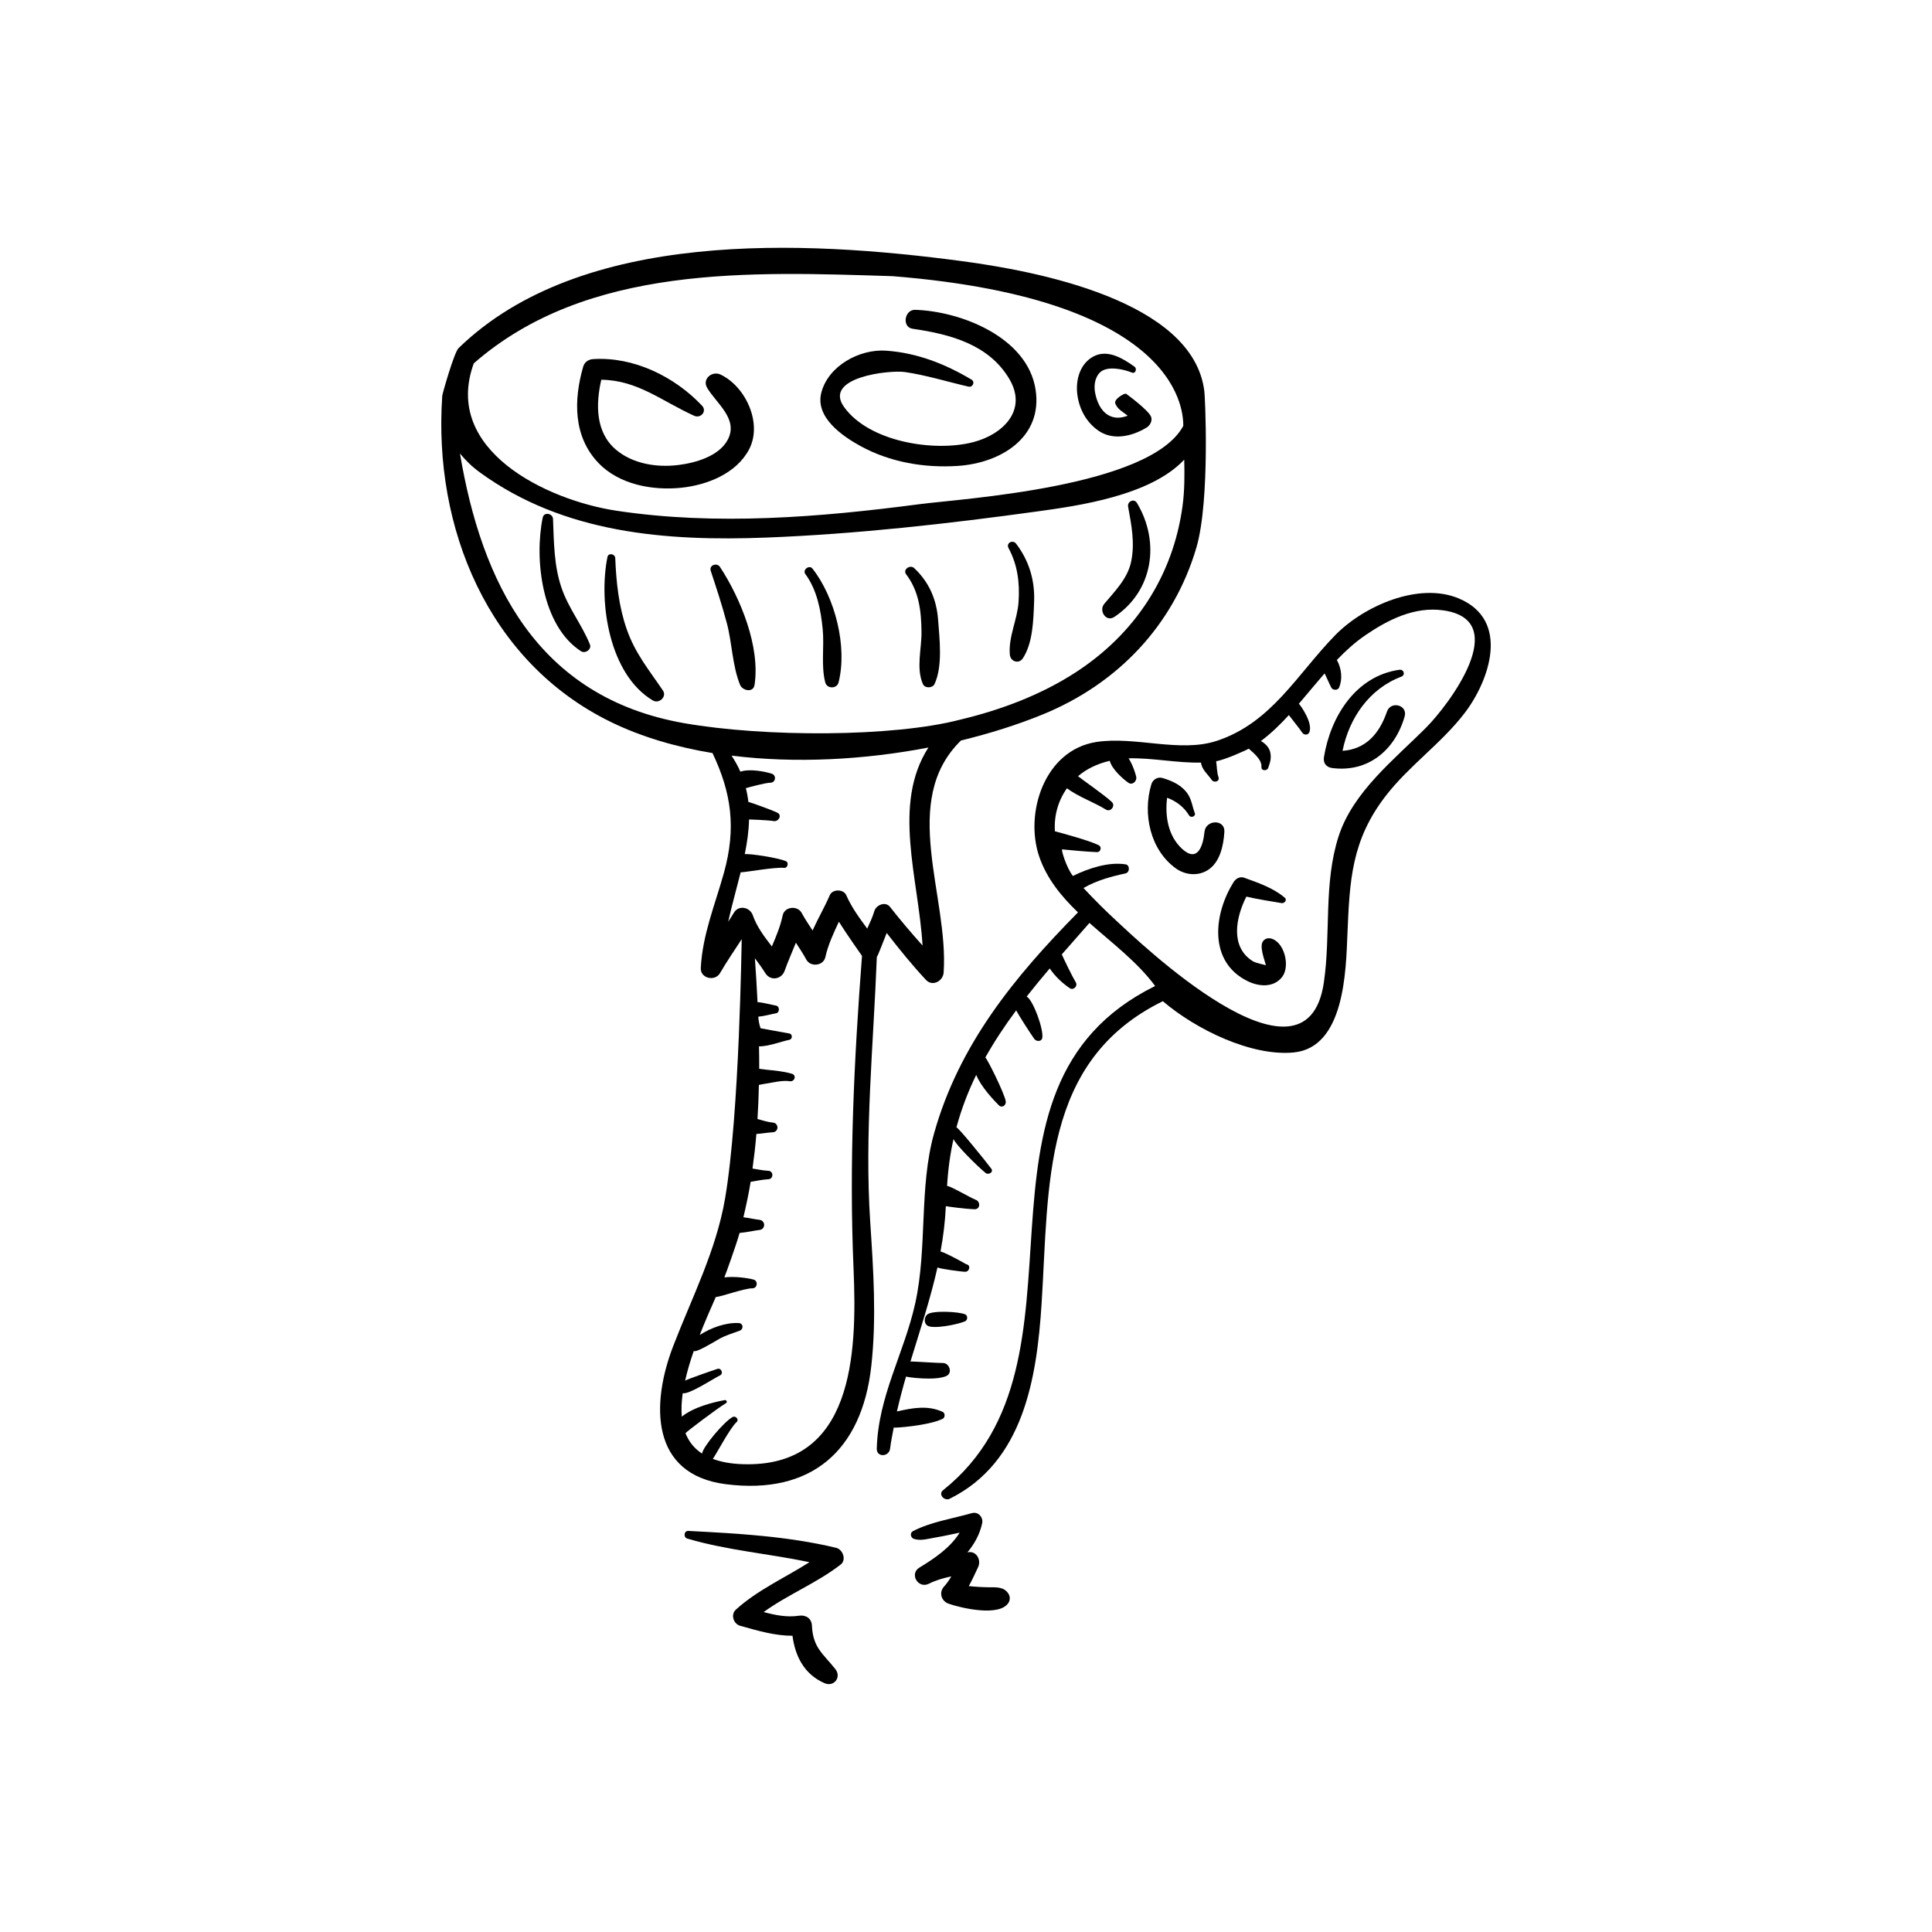
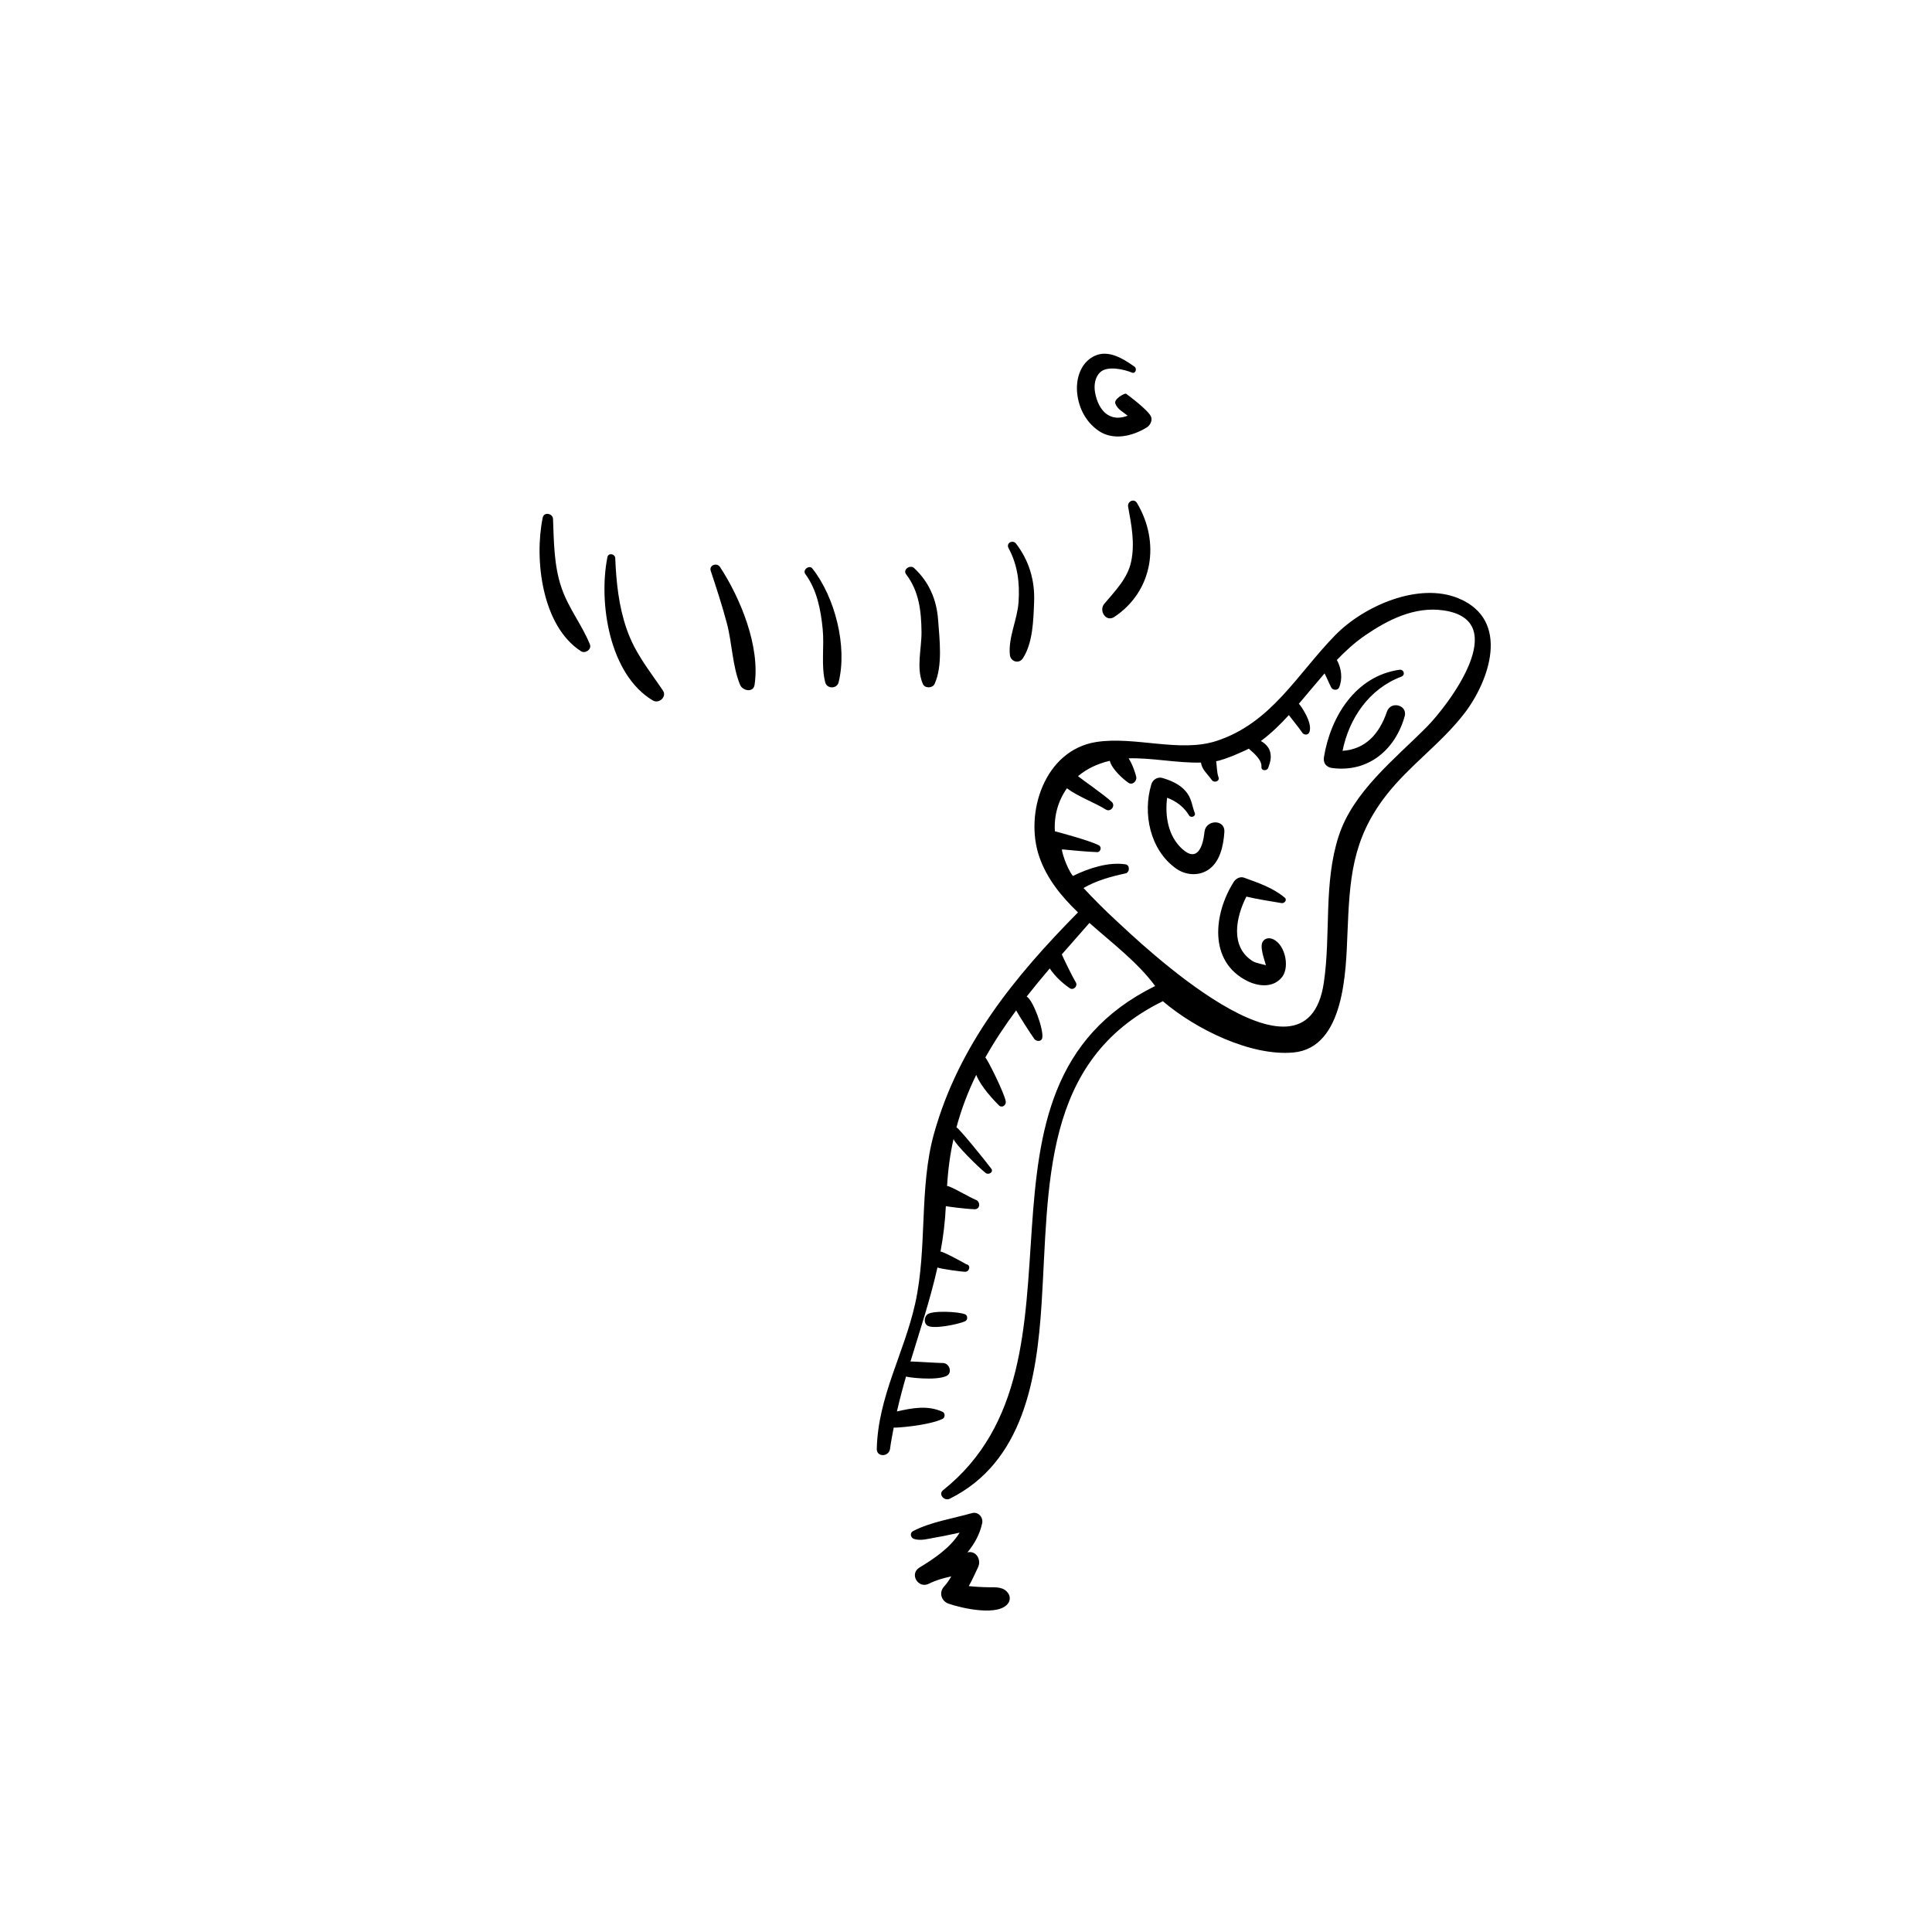
<svg xmlns="http://www.w3.org/2000/svg" fill="#000000" width="800px" height="800px" version="1.1" viewBox="144 144 512 512">
  <g>
-     <path d="m324.52 273.26c6.863-0.715 14.574-3.734 17.98-10.141 3.641-6.852-0.848-16.676-7.551-19.859-2.227-1.055-4.957 1.164-3.535 3.543 2.481 4.152 8.344 8.25 5.449 13.723-2.332 4.406-8.59 6.152-13.133 6.711-5.668 0.695-12.035-0.289-16.5-4.074-5.457-4.629-5.356-12.066-3.883-18.527 9.633 0.105 16.012 5.664 24.629 9.551 1.723 0.777 3.465-1.195 2.066-2.68-7.281-7.734-18.152-13.023-28.848-12.344-1.238 0.082-2.289 0.777-2.641 2.004-2.543 8.848-2.672 18.508 4.051 25.531 5.477 5.727 14.344 7.348 21.914 6.562z" />
-     <path d="m372.06 262.22c7.832 4.289 16.91 5.828 25.738 5.254 11.395-0.742 22.594-7.543 20.641-20.227-2.141-13.879-19.797-20.77-31.918-21.137-2.832-0.086-3.562 4.598-0.68 5.012 9.91 1.438 20.25 4.133 25.672 13.363 4.887 8.324-1.844 14.691-9.633 16.699-10.332 2.664-27.551-0.055-34.191-9.316-5.648-7.875 11.984-9.883 16.188-9.266 5.672 0.84 11.219 2.578 16.797 3.859 1.117 0.258 1.805-1.266 0.785-1.863-7.023-4.18-14.398-7.078-22.609-7.664-7.055-0.5-15.375 4.016-17.199 11.16-1.668 6.535 5.664 11.531 10.41 14.125z" />
    <path d="m435 258.07c3.941 2.797 9.078 1.551 12.883-0.781 0.891-0.543 1.578-1.793 1.16-2.848-0.691-1.75-6.359-5.91-6.359-5.902-0.125-0.059-0.176-0.176-0.332-0.215-0.434-0.105-3.195 1.449-2.789 2.594 0.551 1.566 2.086 2.262 3.289 3.25-1.676 0.629-3.438 0.828-5.125-0.141-2.094-1.211-3.102-3.727-3.519-5.988-0.359-1.953-0.012-4.109 1.34-5.379 1.91-1.789 6.227-0.816 8.43 0.082 0.961 0.395 1.406-1.055 0.664-1.578-3.32-2.352-7.656-5.027-11.629-2.227-2.969 2.086-3.934 5.977-3.531 9.422 0.449 3.879 2.289 7.422 5.519 9.711zm8.422-6.723c0.004 0.02 0.012 0.039 0.016 0.059-0.047 0.035-0.09 0.07-0.125 0.105 0.035-0.059 0.07-0.105 0.109-0.164z" />
    <path d="m292.78 299.69c-1.984-5.832-1.984-12.059-2.223-18.145-0.059-1.512-2.406-1.965-2.731-0.367-2.273 11.031-0.238 28.715 10.152 35.406 1.109 0.715 2.887-0.484 2.352-1.809-2.141-5.281-5.684-9.57-7.551-15.086z" />
    <path d="m310.07 310.7c-2.106-6.051-2.762-12.438-3.023-18.789-0.047-1.148-1.828-1.496-2.07-0.281-2.414 12.016 0.465 31.152 12.055 38.012 1.613 0.945 3.769-1.004 2.648-2.648-3.723-5.512-7.375-9.848-9.609-16.293z" />
    <path d="m332.35 295.27c1.516 4.59 3.023 9.18 4.266 13.855 1.414 5.328 1.449 11.305 3.512 16.363 0.645 1.57 3.508 2.191 3.84 0 1.527-10.105-3.703-22.922-9.172-31.25-0.805-1.219-2.941-0.469-2.445 1.031z" />
    <path d="m366.23 324.84c2.398-9.512-0.961-22.594-6.934-30.172-0.836-1.066-2.68 0.352-1.879 1.449 3.102 4.223 4.106 9.508 4.606 14.625 0.457 4.644-0.473 9.57 0.672 14.094 0.449 1.758 3.094 1.762 3.535 0.004z" />
    <path d="m388.21 311.47c0.039 4.508-1.465 9.578 0.359 13.793 0.516 1.199 2.562 1.152 3.098 0 2.207-4.766 1.32-11.883 0.938-17.031-0.395-5.387-2.418-10-6.336-13.676-1.074-1.012-3.094 0.371-2.133 1.641 3.43 4.5 4.016 9.777 4.074 15.273z" />
    <path d="m413.93 303.52c-0.312 4.707-2.746 9.324-2.309 13.996 0.172 1.812 2.394 2.539 3.449 0.938 2.672-4.086 2.789-10.156 2.981-14.934 0.23-5.703-1.32-10.906-4.769-15.43-0.887-1.16-2.734-0.188-2.004 1.168 2.426 4.519 2.984 9.207 2.652 14.262z" />
    <path d="m439.31 307.49c10.316-6.867 12.18-19.859 6-30.191-0.781-1.309-2.606-0.402-2.348 0.988 0.891 4.887 1.844 9.691 0.789 14.621-0.945 4.438-4.312 7.773-7.117 11.125-1.5 1.801 0.457 4.934 2.676 3.457z" />
-     <path d="m376.36 397.61c0.316-0.312 1.93-4.672 2.625-6.363 3.305 4.273 6.699 8.453 10.395 12.43 1.742 1.875 4.539 0.312 4.695-1.945 1.395-20.227-11.82-45.465 4.594-61.492 7.707-1.879 15.027-4.191 21.648-6.898 19.859-8.117 34.676-23.621 40.738-44.215 3.711-12.633 2.246-41.145 2.102-41.492-2.992-24.121-44.973-31.867-64.277-34.438-41.723-5.551-100.82-8.594-133.36 23.066-1.18 1.152-4.293 12.145-4.316 12.609-2.43 34.953 12.137 70.543 44.59 86.418 8.117 3.977 17.305 6.672 27.023 8.277 4.957 10.434 6.383 19.734 3.012 31.82-2.363 8.453-5.648 16.273-6.117 25.137-0.141 2.777 3.758 3.648 5.09 1.375 1.805-3.09 3.809-6.035 5.762-9.012l0.004 0.004c-0.055 0.152-0.543 46.02-4.418 68.727-2.367 13.824-8.766 26.18-13.754 39.137-5.856 15.199-6.144 34.016 13.961 36.574 22.574 2.867 36.055-8.812 38.547-31.32 1.41-12.754 0.555-25.414-0.289-38.18-1.539-23.359 0.859-46.871 1.75-70.219zm-106.81-157.31c30.031-26.281 73.461-24.281 110.96-23.113 77.809 6.211 77.016 37.016 77.074 39.672-8.73 16.309-58.727 19.285-69.863 20.75-26.438 3.473-53.918 5.734-80.379 1.734-18.441-2.789-46.164-16.047-37.789-39.043zm55.746 95.348c-39.059-6.852-53.688-37.492-59.398-71.457 1.441 1.738 3.094 3.414 5.215 4.957 22.262 16.238 49.398 18.348 76.141 17.309 23.82-0.934 48.035-3.664 71.672-6.926 10.621-1.465 29.969-4.125 38.906-13.723 0.105 4.07 0.109 8.141-0.441 12.258-2.523 18.66-12.711 34.047-28.477 44.211-8.945 5.773-19.34 9.789-30.367 12.418-17.785 4.68-51.957 4.691-73.25 0.953zm44.906 144.68c0.973 22.535-0.02 52.77-29.531 51.691-3.109-0.109-5.656-0.609-7.762-1.395 0.922-1.27 4.574-8.227 6.277-9.738 0.762-0.672-0.207-1.793-1.043-1.355-2.207 1.164-7.867 7.863-8.09 9.688-2.133-1.387-3.535-3.238-4.394-5.406 0.301-0.438 8.434-6.586 10.734-7.965 0.449-0.266 0.137-0.891-0.332-0.805-3.102 0.57-8.223 1.844-11.375 4.383-0.168-1.953-0.07-4.047 0.246-6.231 0.02 0.012 0.035 0.023 0.055 0.031 1.727 0.312 8.047-3.863 9.859-4.754 0.945-0.473 0.281-2.031-0.719-1.703-1.914 0.621-7.652 2.625-8.562 3.117 0.574-2.574 1.363-5.219 2.289-7.859 0.594 0.48 4.969-2.16 6.578-3.102 1.777-1.043 3.727-1.559 5.621-2.293 1.062-0.418 0.934-1.949-0.273-2.004-3.414-0.188-7.301 1.211-10.352 3.16 1.387-3.535 2.891-6.969 4.266-10.07 1.164 0.016 7.606-2.332 9.691-2.301 1.34 0.02 1.598-1.969 0.316-2.316-1.473-0.398-4.898-0.922-7.738-0.578 0.352-0.848 3.148-8.594 4.039-11.785 2.019-0.156 4.195-0.691 5.188-0.77 1.75-0.145 1.75-2.562 0-2.711-0.832-0.07-2.481-0.453-4.18-0.672 0.734-3.094 1.395-6.211 1.918-9.391 1.551-0.246 3.098-0.594 4.664-0.676 1.457-0.07 1.457-2.188 0-2.25-1.395-0.07-2.785-0.359-4.172-0.594 0.422-3.039 0.777-6.082 1.031-9.16 1.516-0.105 3.047-0.379 4.336-0.453 1.668-0.09 1.648-2.441 0-2.57-1.273-0.102-2.66-0.57-4.047-0.938 0.188-3.012 0.312-6.016 0.371-9.039 0.691-0.137 1.375-0.273 2.07-0.379 1.949-0.309 4.16-0.887 6.141-0.598 1.27 0.176 1.84-1.582 0.539-1.977-2.16-0.641-4.539-0.855-6.777-1.078-0.527-0.055-1.199-0.152-1.883-0.238 0.012-1.996-0.023-3.977-0.059-5.969 0.059 0.004 0.125 0.031 0.188 0.031 2.699-0.105 5.273-1.188 7.883-1.75 0.816-0.172 0.84-1.508 0-1.664-1.562-0.293-7.293-1.301-7.598-1.379-0.195-0.055-0.629-2.066-0.672-3.078 1.613-0.145 3.324-0.656 4.715-0.902 1.008-0.176 1.008-1.855 0-2.035-1.441-0.258-3.238-0.797-4.906-0.918-0.191-3.941-0.422-7.812-0.699-11.633 0.938 1.25 1.875 2.539 2.789 3.984 1.344 2.121 4.293 1.613 5.094-0.66 0.91-2.586 2.012-4.988 2.981-7.445 0.996 1.527 1.984 3.043 2.769 4.488 1.117 2.039 4.523 1.668 5.039-0.66 0.73-3.309 2.172-6.344 3.586-9.387 1.844 2.977 6.047 8.953 6.125 9.055-2.121 27.762-3.441 55.152-2.234 83.004zm-1.938-99.098c-0.719-1.648-3.641-1.664-4.359 0-1.422 3.289-3.164 6.238-4.562 9.359-1.047-1.582-2.082-3.16-2.902-4.672-1.102-2.012-4.527-1.676-5.019 0.66-0.59 2.84-1.727 5.551-2.867 8.246-1.996-2.59-3.988-5.199-5.043-8.25-0.754-2.191-3.785-2.828-5.043-0.656-0.469 0.805-0.996 1.566-1.492 2.352 1.008-4.481 2.242-8.832 3.305-13.094 1.32-0.004 9.023-1.43 11.512-1.18 0.918 0.098 1.344-1.406 0.48-1.773-2.266-0.957-9.496-2.016-10.898-1.875 0.633-3.098 1.059-6.156 1.133-9.184 0.172 0.016 4.578 0.125 6.562 0.434 1.25 0.191 2.273-1.57 0.934-2.223-1.598-0.781-6.769-2.609-7.531-2.82-0.051-0.016-0.098 0-0.141-0.012-0.137-1.223-0.363-2.449-0.672-3.672 0.836-0.25 5.16-1.422 6.535-1.449 1.391-0.023 1.621-1.969 0.324-2.387-1.648-0.523-5.777-1.402-8.312-0.527-0.613-1.422-1.414-2.836-2.332-4.258 16.977 2.117 35.234 1.109 52.16-2.144-9.664 15.059-2.633 34.535-1.547 52.473-2.973-3.32-5.859-6.711-8.625-10.238-1.211-1.543-3.672-0.52-4.152 1.102-0.488 1.629-1.188 3.133-1.891 4.644-2.066-2.805-4.133-5.602-5.555-8.855z" />
    <path d="m530.54 302.57c-10.555-4.383-25.074 1.965-32.703 9.77-10.121 10.359-16.887 23.273-31.473 28.023-9.746 3.172-21.637-1.328-31.867 0.281-13.719 2.172-19.016 18.824-15.102 30.332 1.996 5.84 5.824 10.535 10.281 14.82-16.875 17.109-31.551 35.059-38.145 58.594-4.012 14.301-1.734 30.332-4.988 45.023-2.953 13.285-9.832 24.609-10.188 38.52-0.059 2.332 3.246 2.18 3.519 0 0.246-1.91 0.625-3.754 0.973-5.613 0.293 0.137 9.203-0.5 12.957-2.312 0.691-0.328 0.711-1.531 0-1.855-3.969-1.812-8.004-1.027-12.109-0.102 0.715-3.129 1.527-6.207 2.414-9.254 0.207 0.18 7.777 1.199 10.691-0.141 1.719-0.785 0.812-3.465-0.938-3.445-1.215 0.02-6.82-0.371-8.414-0.402-0.066 0-0.109 0.023-0.172 0.031 2.519-8.281 5.25-16.441 7.16-24.945 0.77 0.379 6.742 1.184 7.441 1.137 1.066-0.086 1.441-1.738 0.266-1.977-0.055-0.016-0.059-0.012-0.086-0.016-0.082-0.098-5.875-3.293-6.812-3.363 0.727-3.898 1.223-7.898 1.414-12.035 0.156 0.074 5.293 0.766 7.617 0.82 1.52 0.035 1.602-2 0.332-2.488-1.613-0.621-6.766-3.719-7.621-3.672 0.25-4.363 0.82-8.516 1.707-12.457 0.508 1.477 6.484 7.391 8.508 9.008 0.77 0.609 2.195-0.215 1.492-1.152-1.477-1.984-8.871-11.129-9.234-10.918 1.324-4.902 3.094-9.52 5.246-13.926 1.238 3.144 4.727 6.789 6.004 8.066 0.832 0.828 1.996-0.039 1.82-1.062-0.359-2.195-5.008-11.48-5.41-11.605 2.418-4.301 5.164-8.449 8.172-12.492 0.516 1.043 3.727 6.051 4.797 7.551 0.523 0.734 1.93 0.812 2.125-0.277 0.398-2.203-2.406-10-4.137-10.941 1.961-2.5 4.012-4.973 6.109-7.449 1.422 2.121 3.426 3.969 5.344 5.254 0.957 0.641 2.168-0.613 1.566-1.57-0.832-1.336-3.246-6.316-3.707-7.406 2.398-2.754 4.84-5.531 7.32-8.336 6.102 5.41 12.789 10.438 17.414 16.715-55.184 27.223-13.223 99.348-56.207 133.62-1.355 1.078 0.363 2.957 1.75 2.266 19.562-9.691 23.09-31.883 24.359-51.621 2.012-31.316-0.074-64.426 32.137-80.242 8.711 7.445 23.359 14.633 34.613 13.594 13.633-1.258 13.902-21.867 14.309-31.457 0.59-14.203 1.066-24.785 10.156-36.562 6.211-8.035 14.746-13.891 20.902-21.934 6.438-8.406 12.332-24.602-1.605-30.395zm-8.59 34.234c-8.363 8.398-19.391 17.027-23.195 28.797-4.059 12.57-2.016 25.863-3.926 38.816-4.715 31.988-49.691-11.531-54.91-16.336-3.055-2.816-5.969-5.723-8.781-8.75 3.438-1.977 7.246-3.031 11.129-3.867 1.16-0.246 1.23-2.215 0-2.406-4.469-0.691-9.754 1.027-13.938 3.082-1.789-2.277-3.152-7.074-2.856-7.043 3.066 0.281 6.176 0.605 9.254 0.727 0.945 0.035 1.336-1.359 0.488-1.797-2.418-1.289-10.293-3.352-11.656-3.738-0.266-4.141 0.871-8.105 3.188-11.379 3.164 2.316 6.996 3.602 10.336 5.641 1.25 0.762 2.613-1.004 1.562-2.016-1.777-1.711-7.969-6.012-8.961-6.836 2.242-1.898 5.078-3.305 8.422-4.074 0.555 2.266 3.672 4.957 4.934 5.82 1.09 0.75 2.316-0.473 2.07-1.582-0.238-1.059-0.957-3.234-2.016-4.898 6.293-0.16 12.836 1.281 19.188 1.129 0.223 1.883 1.699 2.973 2.863 4.629 0.594 0.84 2.168 0.352 1.773-0.746-0.492-1.387-0.395-2.848-0.629-4.246 2.363-0.367 8.086-2.977 8.676-3.328 0.09 0.281 3.547 2.586 3.328 4.832-0.105 1.09 1.477 1.16 1.797 0.242 0.504-1.422 0.867-2.488 0.559-4.019-0.258-1.328-1.309-2.434-2.504-3.074 2.746-2.039 5.144-4.402 7.414-6.875 0.102 0.191 3.047 3.832 3.547 4.648 0.395 0.641 1.457 0.73 1.824 0 1.219-2.406-2.453-7.527-2.727-7.641 2.281-2.676 4.516-5.391 6.82-8.055 0.633 1.23 1.152 2.535 1.773 3.75 0.383 0.742 1.711 0.816 2.07 0 0.98-2.25 0.648-5.109-0.586-7.309 2.281-2.367 4.707-4.606 7.496-6.519 6.019-4.125 13.09-7.703 20.676-6.633 18.594 2.59 1.305 25.234-4.504 31.055z" />
    <path d="m463.2 364.47c-0.395 3.898-1.895 8.172-5.926 4.492-3.723-3.406-4.586-8.719-3.977-13.551 2.383 0.883 4.469 2.43 5.82 4.68 0.469 0.777 1.859 0.262 1.512-0.641-0.664-1.703-0.789-3.402-1.82-4.973-1.559-2.371-4.125-3.531-6.766-4.309-1.266-0.367-2.551 0.438-2.918 1.664-2.359 7.797-0.344 17.395 6.508 22.312 2.43 1.742 5.723 2.074 8.312 0.523 3.379-2.023 4.297-6.594 4.527-10.191 0.227-3.438-4.938-3.332-5.273-0.008z" />
    <path d="m483.63 383.33c0.754 0.125 1.566-0.832 0.836-1.441-3.113-2.625-7.008-3.926-10.797-5.301-1.02-0.367-2.156 0.246-2.695 1.098-5.32 8.363-6.856 21.137 3.629 26.316 3.023 1.496 6.953 1.805 9.199-1.133 2.168-2.832 0.562-9.34-3.047-10.172-0.996-0.23-2.035 0.297-2.316 1.316-0.473 1.723 1.031 5.402 1.02 5.789 0.023-0.074-2.562-0.52-3.438-1.059-6.106-3.805-4.504-11.652-1.719-17.133 3.086 0.727 6.188 1.184 9.328 1.719zm-4.176 16.523c0 0.047 0.004 0.07 0 0.121 0.016-0.191-0.098-0.031 0-0.121z" />
    <path d="m511.56 332.58c-2.082 6.074-5.773 9.977-11.77 10.398 1.727-8.625 7.062-16.453 15.566-19.652 1.164-0.438 0.699-2-0.508-1.828-11.508 1.633-18.215 12.297-19.988 23.137-0.262 1.602 0.633 2.707 2.211 2.906 9.48 1.215 16.633-4.754 19.172-13.672 0.871-3.039-3.672-4.227-4.684-1.289z" />
-     <path d="m365.59 554.19c-12.734-3.062-26.121-3.812-39.164-4.481-1.199-0.059-1.371 1.719-0.277 2.035 10.551 3.117 21.602 3.984 32.363 6.25-6.523 4.156-13.684 7.316-19.484 12.559-1.461 1.324-0.66 3.805 1.137 4.301 4.719 1.316 9.125 2.633 13.855 2.644 0.699 5.379 3.059 10.172 8.465 12.551 2.523 1.109 4.598-1.578 2.883-3.734-3.293-4.141-5.93-5.633-6.203-11.543-0.09-1.891-1.637-2.856-3.402-2.594-3.199 0.488-6.312-0.145-9.391-0.969 6.441-4.656 14.09-7.691 20.402-12.578 1.605-1.227 0.605-4.012-1.184-4.441z" />
    <path d="m406.01 564.64c-1.762-0.02-3.516-0.121-5.269-0.309 0.891-1.617 1.664-3.301 2.473-5.043 0.902-1.934-0.523-4.457-2.836-3.891 1.828-2.207 3.246-4.719 3.898-7.664 0.367-1.617-1.031-3.223-2.731-2.734-5.043 1.445-10.945 2.328-15.605 4.777-0.91 0.48-0.605 1.77 0.273 2.055 1.762 0.586 3.848-0.059 5.606-0.359 2.188-0.367 4.336-0.852 6.504-1.305-2.488 4-6.644 6.82-10.66 9.254-2.75 1.664-0.332 5.723 2.504 4.281 1.91-0.969 3.91-1.5 5.941-1.945-0.551 0.945-1.148 1.859-1.91 2.68-1.449 1.57-0.754 3.879 1.203 4.562 3.426 1.195 13.586 3.543 15.891-0.297 0.406-0.684 0.406-1.594 0-2.277-1.172-1.953-3.242-1.77-5.281-1.785z" />
    <path d="m399.79 492.32c-1.621-0.727-8.953-1.133-10.145 0.105-0.707 0.734-0.832 2.082 0 2.789 1.387 1.195 8.406-0.262 10.145-1.078 0.68-0.316 0.707-1.504 0-1.816z" />
  </g>
</svg>